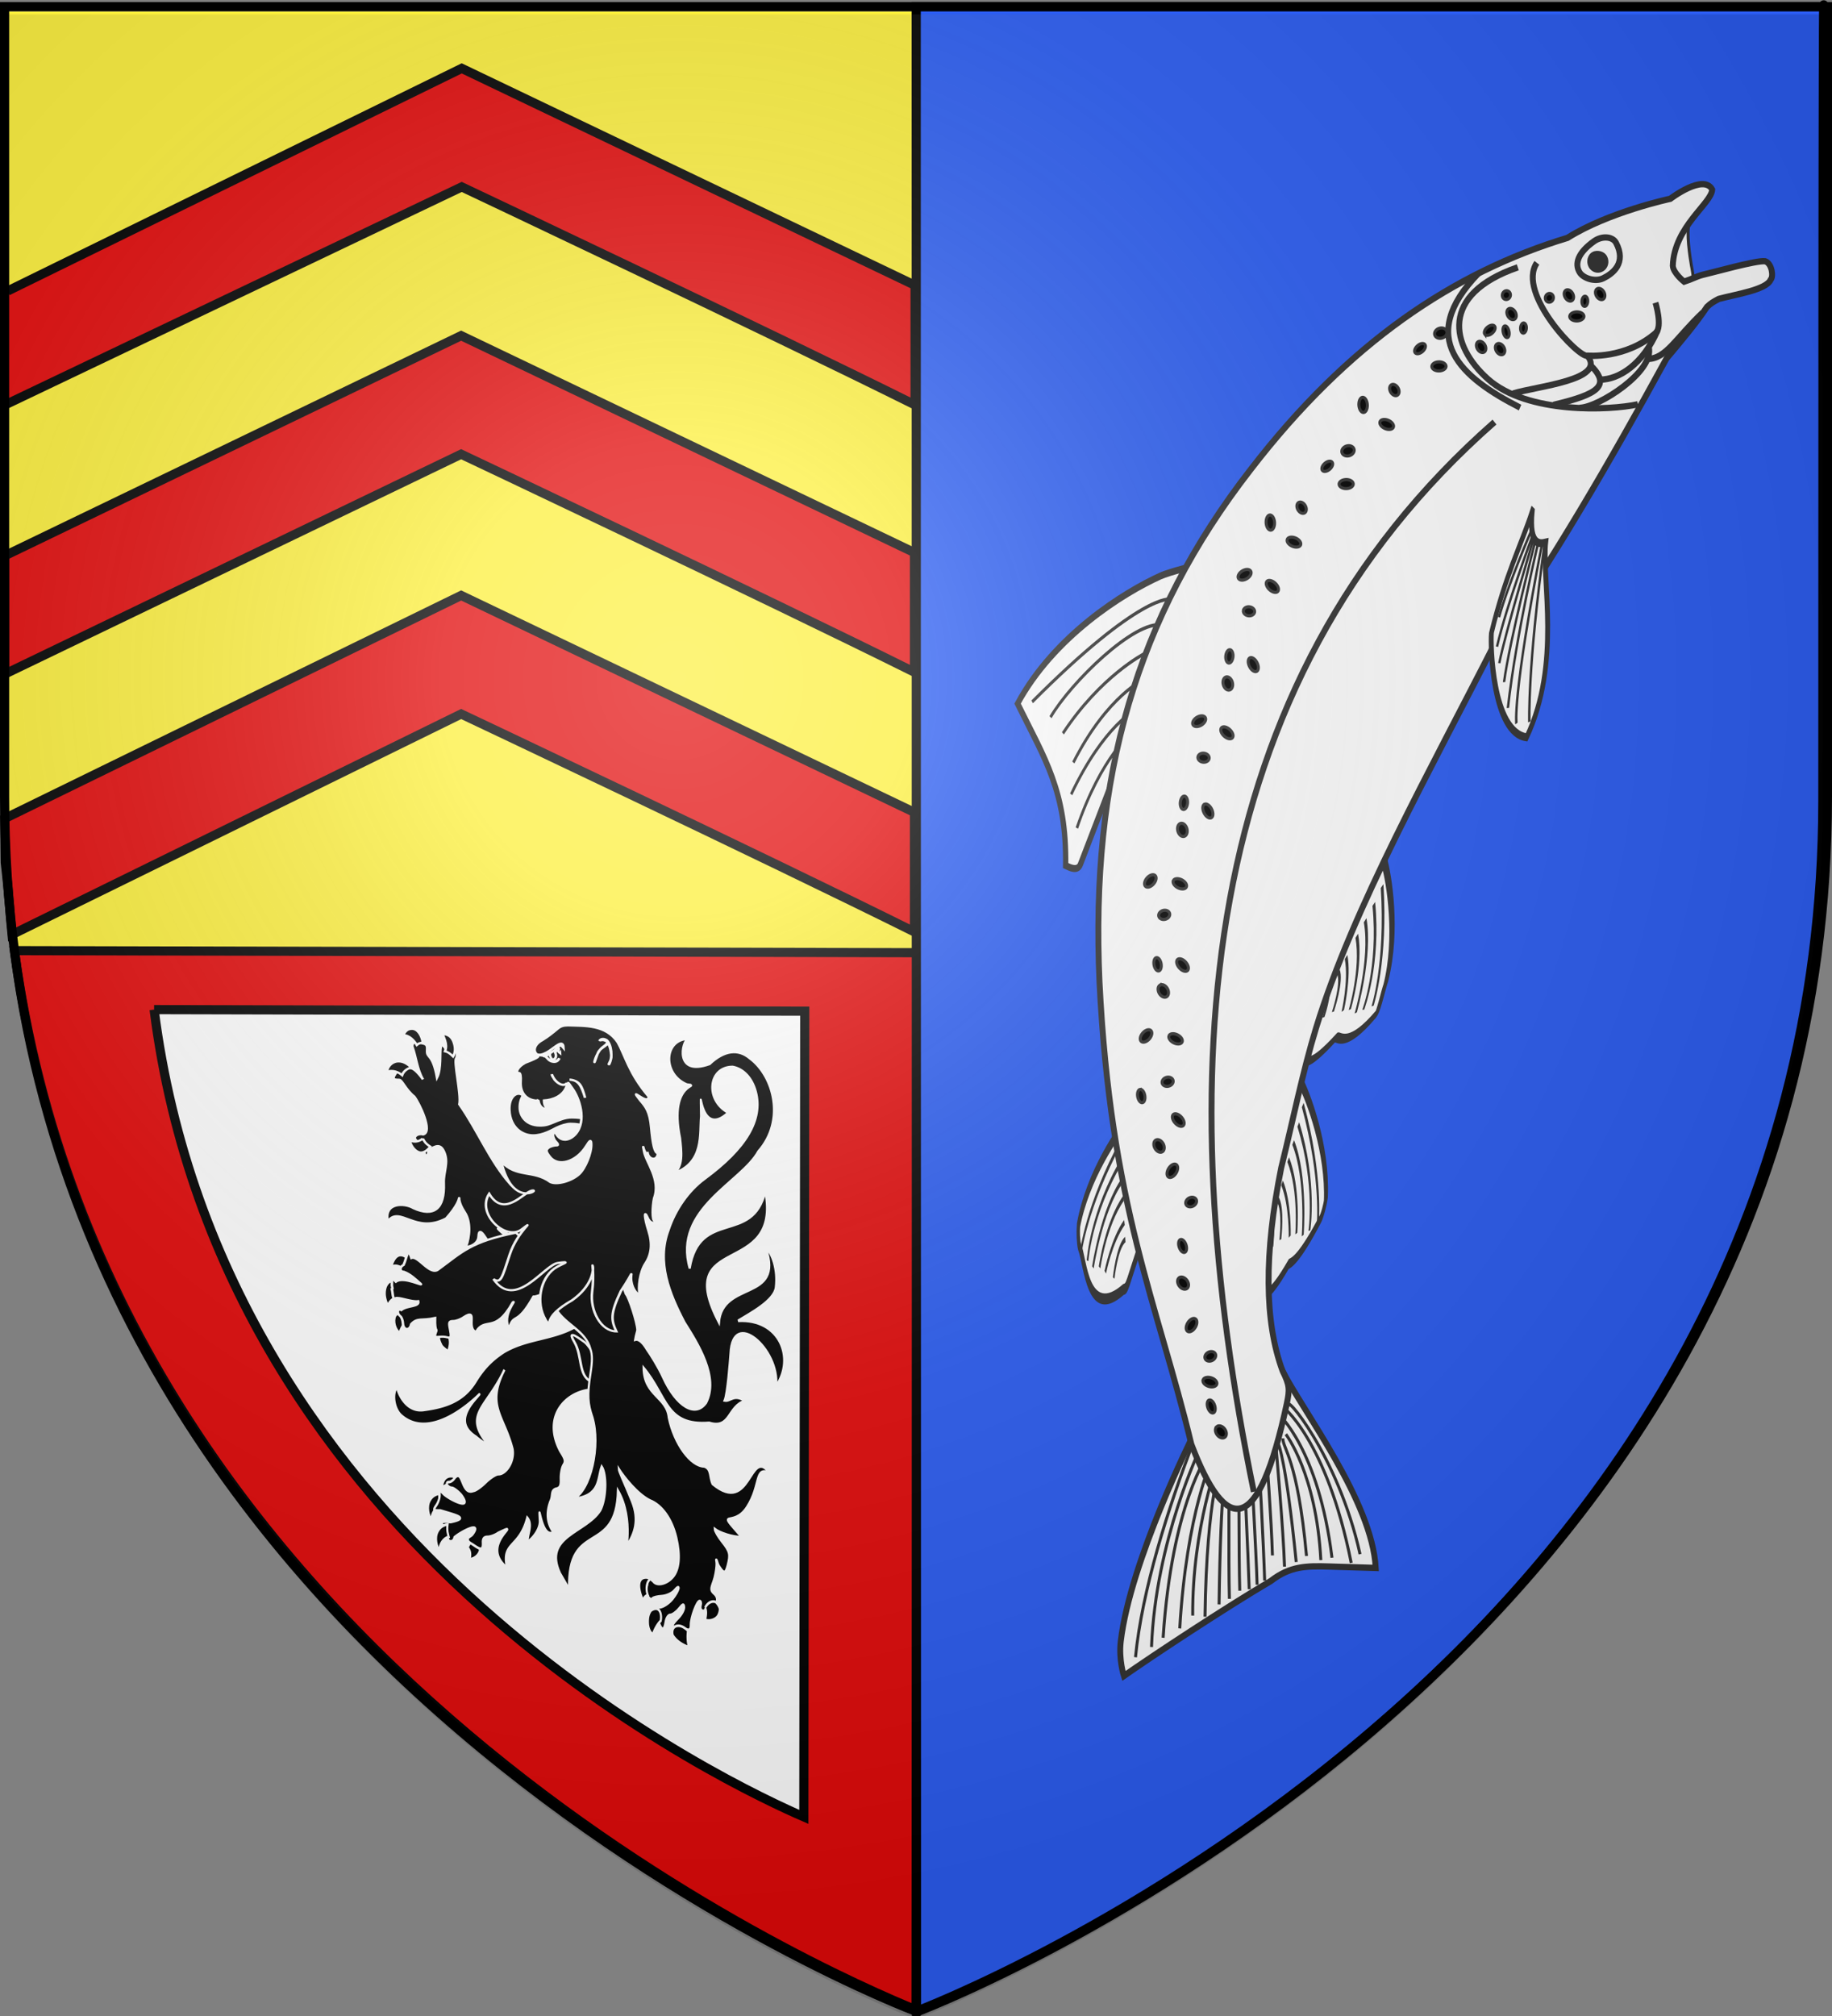
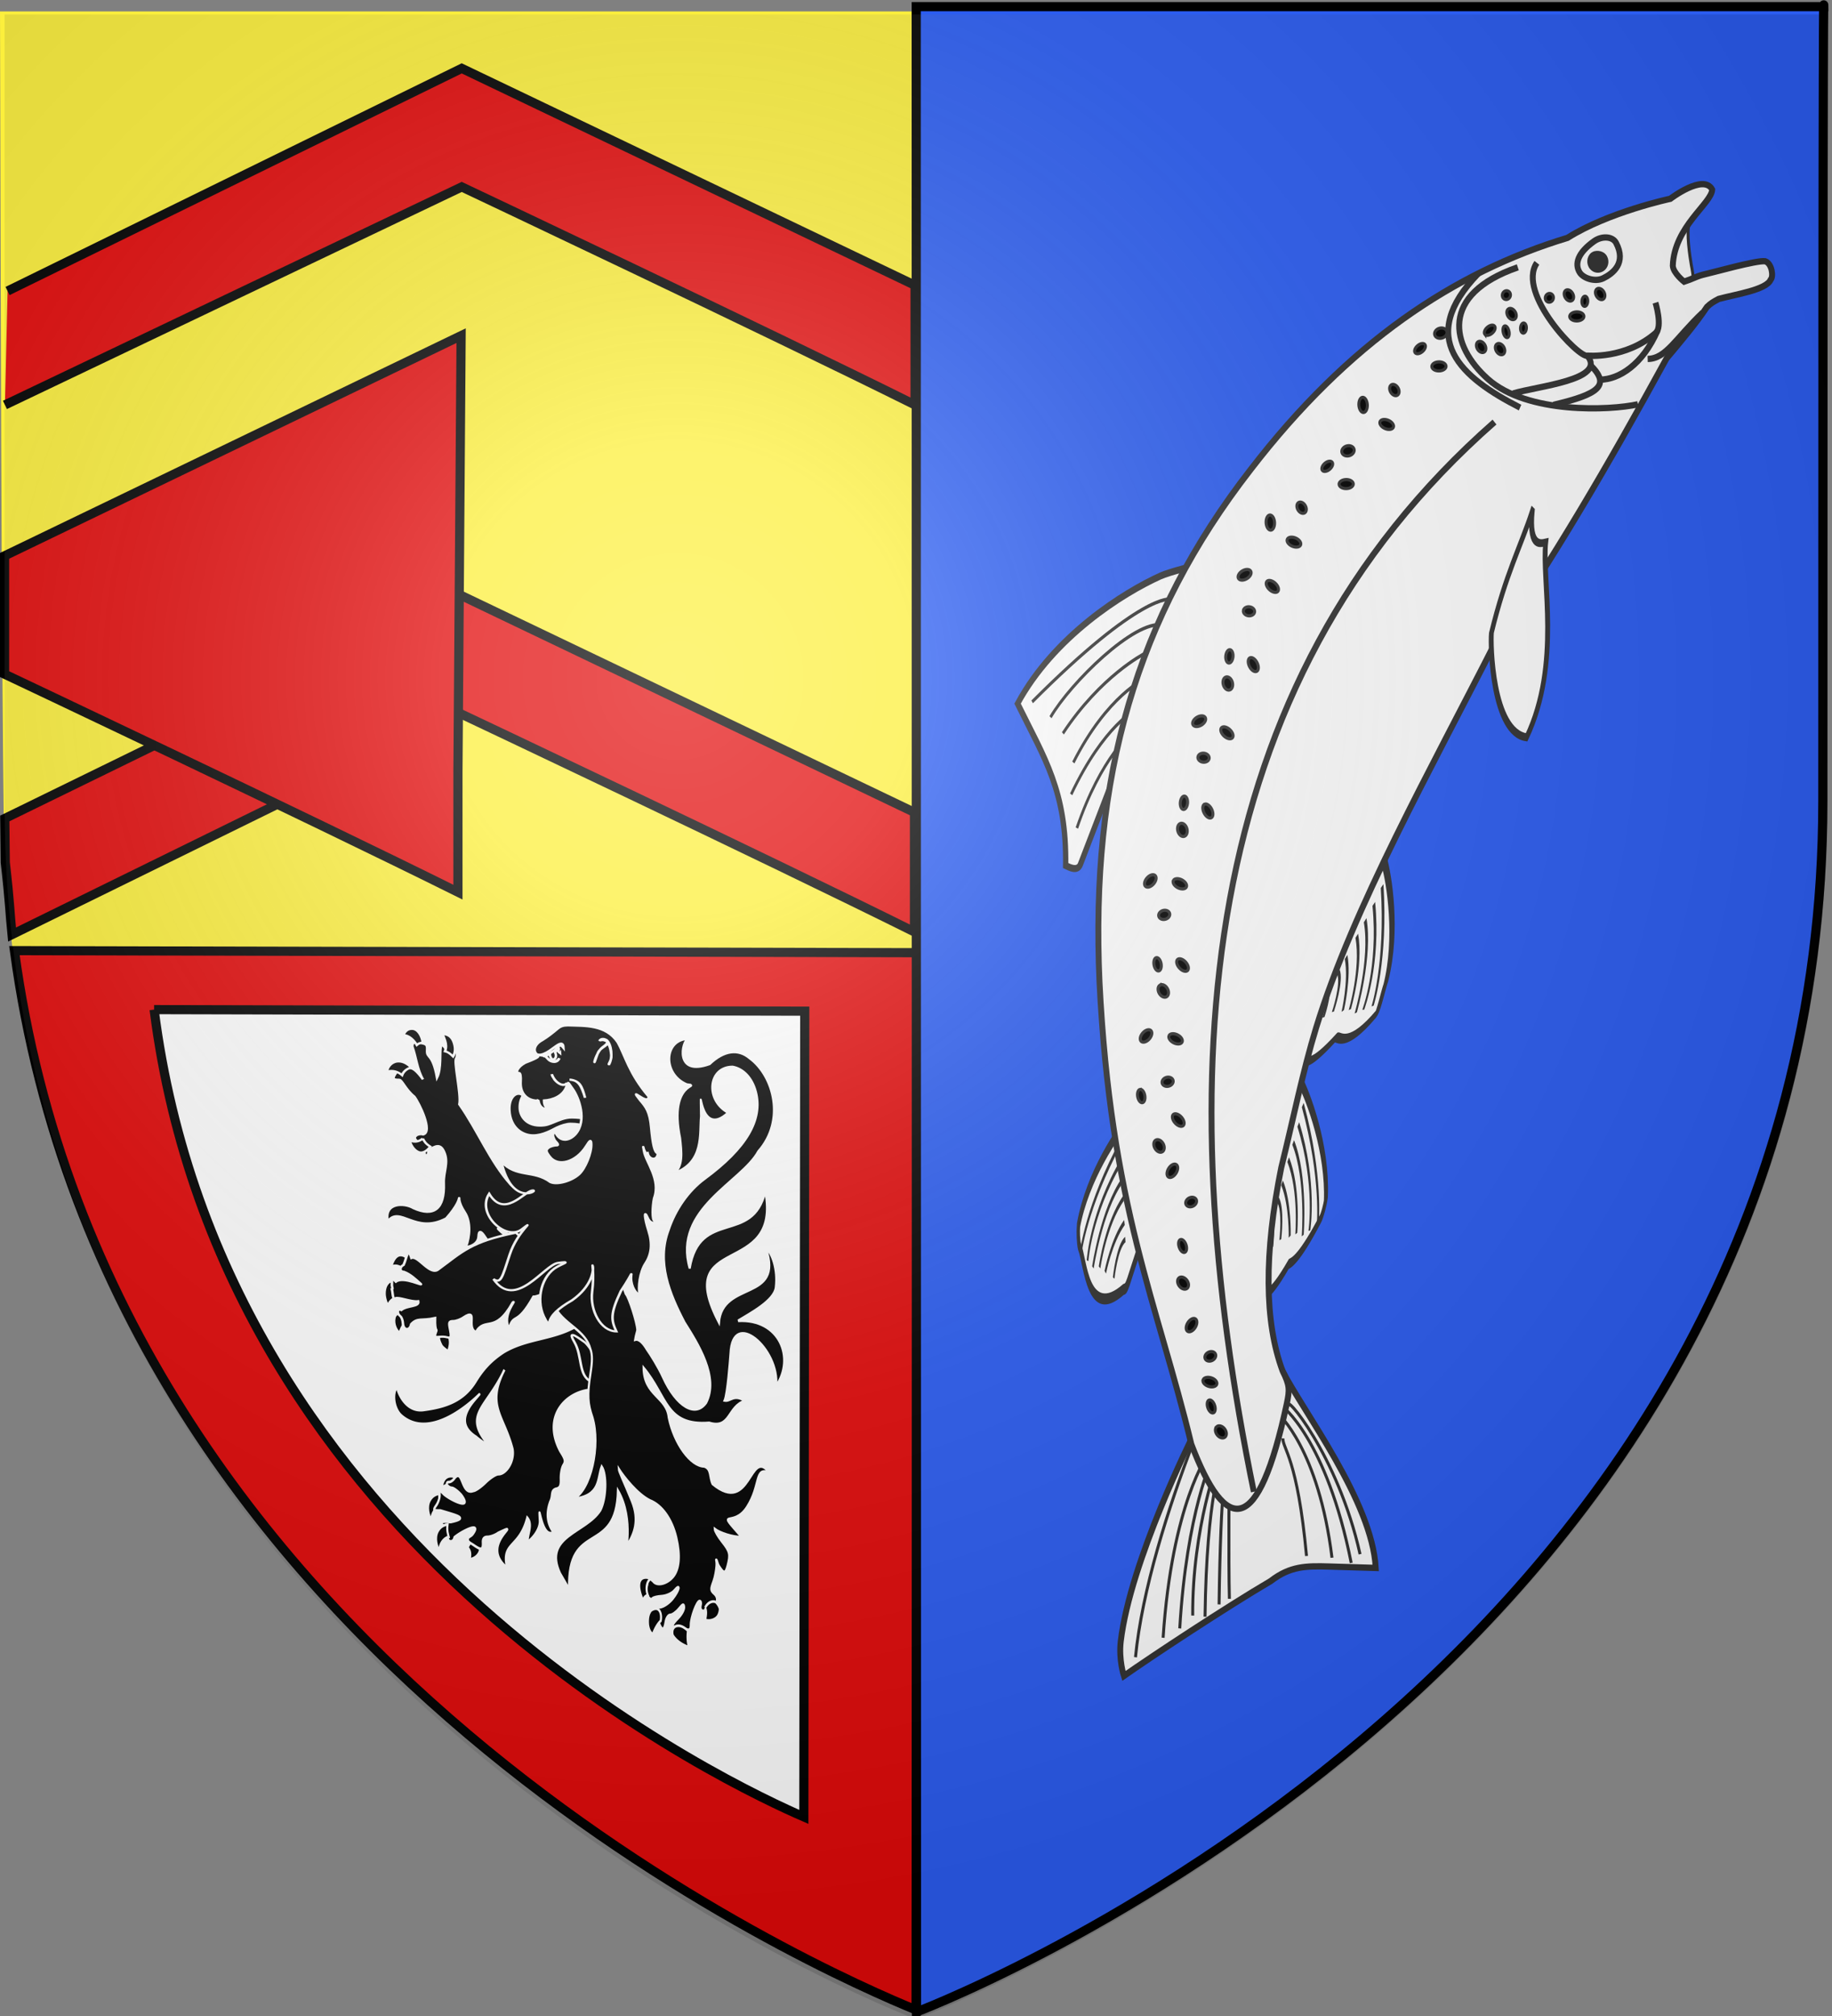
<svg xmlns="http://www.w3.org/2000/svg" xmlns:xlink="http://www.w3.org/1999/xlink" width="600" height="660" version="1.0">
  <rect width="100%" height="100%" fill="#808080" stroke="none" />
  <defs>
    <linearGradient id="b">
      <stop offset="0" style="stop-color:white;stop-opacity:.314" />
      <stop offset=".19" style="stop-color:white;stop-opacity:.251" />
      <stop offset=".6" style="stop-color:#6b6b6b;stop-opacity:.125" />
      <stop offset="1" style="stop-color:black;stop-opacity:.125" />
    </linearGradient>
    <linearGradient id="a">
      <stop offset="0" style="stop-color:#fd0000;stop-opacity:1" />
      <stop offset=".5" style="stop-color:#e77275;stop-opacity:.659" />
      <stop offset="1" style="stop-color:black;stop-opacity:.323" />
    </linearGradient>
    <radialGradient xlink:href="#b" id="c" cx="221.445" cy="226.331" r="300" fx="221.445" fy="226.331" gradientTransform="matrix(1.353 0 0 1.349 -77.63 -83.208)" gradientUnits="userSpaceOnUse" />
  </defs>
  <g style="display:inline">
    <path d="M0 3.742C.309 96.595.258 189.47 1.388 282.31c2.057 17.998 1.23 16.595 3.302 33.019l295.06-.148V3.742H0z" style="fill:#fcef3c;fill-opacity:1;fill-rule:evenodd;stroke:none;display:inline" />
    <path d="M151.031 194.938 1.564 267.954c.052 4.793.098 9.583.156 14.375 1.553 13.583 1.466 16.141 2.22 23.625L151.03 233.75s98.766 46.657 148.469 71.344v-39.125zM1.623 132.562l149.597-71.37s98.777 46.683 148.48 71.37V93.42L151.22 22.377 2.48 95.27" style="fill:#e20909;fill-opacity:1;fill-rule:evenodd;stroke:#000;stroke-width:3;stroke-miterlimit:4;stroke-dasharray:none;display:inline" />
-     <path d="M151.02 109.885 1.5 181.967v38.738L151.02 148.7s98.778 46.682 148.48 71.37v-39.142z" style="fill:#e20909;fill-opacity:1;fill-rule:evenodd;stroke:#000;stroke-width:3;stroke-miterlimit:4;stroke-dasharray:none;display:inline" />
+     <path d="M151.02 109.885 1.5 181.967v38.738s98.778 46.682 148.48 71.37v-39.142z" style="fill:#e20909;fill-opacity:1;fill-rule:evenodd;stroke:#000;stroke-width:3;stroke-miterlimit:4;stroke-dasharray:none;display:inline" />
    <path d="M4.72 311.224C36.267 544.82 270.79 646.06 300.01 658.014l.411-346.119z" style="fill:#e20909;fill-opacity:1;fill-rule:nonzero;stroke:#000;stroke-width:3;stroke-linecap:round;stroke-linejoin:miter;stroke-miterlimit:4;stroke-opacity:1;stroke-dasharray:none;display:inline" />
    <path d="m300.067 2.176.09 656.509C313.455 653.53 597 541.005 597 262.219c0-285.452.317-260.043.317-260.043z" style="fill:#2b5df2;fill-opacity:1;fill-rule:evenodd;stroke:#000;stroke-width:3;stroke-linecap:butt;stroke-linejoin:miter;stroke-miterlimit:4;stroke-opacity:1;stroke-dasharray:none;display:inline" />
    <path d="M50.474 330.527c22.645 178.026 191.819 255.18 212.794 264.29l.295-263.778-213.09-.512z" style="fill:#fff;fill-opacity:1;fill-rule:nonzero;stroke:#000;stroke-width:3;stroke-linecap:round;stroke-linejoin:miter;stroke-miterlimit:4;stroke-opacity:1;stroke-dasharray:none;display:inline" />
    <g style="display:inline">
      <g style="fill:#000;fill-opacity:1;stroke:#fff;stroke-width:.926;stroke-miterlimit:4;stroke-opacity:1;stroke-dasharray:none;display:inline">
        <path d="M248.016 281.579c-.062-.507-.018-1.292.676-2.324 1.519-2.259 4.486-2.025 6.672-.796-.576.585-1.435 1.807-1.578 2.72-1.914-1.305-3.906-.82-5.77.4M242.559 292.915c-1.076-1.353-2.022-4.533-.295-6.83 1.27-1.692 2.992-2.203 4.422-2.386-.48 1.956-.084 3.197.25 4.329-2.3.484-4.269 2.647-4.377 4.887M260.752 300.11c-1.684 0-2.763 2.246-2.767 2.228.914 1.01 1.343 1.93.629 4.1 2.405-.076 5.02-2.054 4.774-4.1 0 0-.937-2.229-2.636-2.229" style="fill:#000;fill-opacity:1;stroke:#fff;stroke-width:.926;stroke-miterlimit:4;stroke-opacity:1;stroke-dasharray:none" transform="matrix(.745 .011 .043 .938 -52.022 220.169)" />
        <path d="M314.477 222.976c-1.174.076-2.736.71-5.407 2.063-10.17 4.308-21.139 4.106-31.187 8.843-6.28 3.192-9.932 6.637-13.016 10.39-5.777 7.028-13.891 9.116-23.191 10.244-9.895 1.447-12.42-9.207-11.324-8.04-2.624 2.177-2.093 7.592.968 10 15.645 11.474 42.902-14.93 32.657-5.656-6.484 5.87-5.853 9.908 0 12.875 1.457 1.114 5.456 3.155 5.718 3.25-11.674-11.062-.89-12.938 8.032-26.844-8.806 12.732-1.123 15.87 2 27.594.72 4.345-3.424 8.906-6.782 8.906-1.027 0-3.652 1.334-5.812 2.969-2.16 1.635-4.676 2.985-5.594 3-5.408 1.73-4.047-7.813-7.844-4.469-.68.82-1.866 1.5-2.656 1.5s-1.152.45-.812 1c.34.55 1.235 1 2 1 .764 0 2.566 1.078 4 2.406 5.123 5.852-5.405 1.628-7.75-.187-1.585-1.383-1.75-1.373-1.75.281 0 1.005-.771 2.644-1.688 3.656-1.588 1.755-1.506 1.866 1.75 1.813 6.896 1.655 12.74 2.458 4.156 4-4.338-.285-4.642-.082-2.843 1.906.933 1.031 1.566 2.438 1.406 3.125-.486 2.082 2.3 2.358 2.844.281 3.09-2.058 12.726-6.024 8.093-1.218-.902.932-2.28.945-2.218 1.906.062.96 1.07 1.169 2.468 1.937 3.013 1.656 4.032 1.882 4.032-.968 0-1.336.701-1.976 2.25-2 1.237-.02 3.375-.652 4.75-1.438 12.41-4.724-9.055 3.86 3.125 12.094-2.037-9.058 5.803-6.66 9.937-17.594 2.445 2.409-.331 5.768-.312 8.5 2.251-1.251 5.599-4.283 5.75-7.25-.049-9.483.039 6.445 5.78 3.75-2.457-2.777-3.065-6.412-.75-10.781 1.362-2.045.242-3.667 2.688-4.406 1.793-.255 2.296-.99 2.344-3.5.034-1.744.666-3.89 1.406-4.782 1.152-1.387.996-2.098-1.062-4.843-7.454-12.045 3.627-20.938 15.125-21.688 5.026 0 5.208-.094 3.625-1.844-2.06-2.276-2.125-4.011-.156-6.187 1.824-2.016.252-5.248-3.125-10.719-1.961-3.176-2.453-2.43-2.5-3.25-.047-.82 1.586.052 2.312-.031 2.115-.242 2.19-.12.406-1.156a3.091 3.091 0 0 0-1.843-.438z" style="fill:#000;fill-opacity:1;stroke:#fff;stroke-width:.926;stroke-miterlimit:4;stroke-opacity:1;stroke-dasharray:none" transform="matrix(.745 .011 .043 .938 -52.022 220.169)" />
        <path d="M245.464 303.624c-1.076-1.353-2.022-4.533-.296-6.83 1.272-1.692 2.993-2.203 4.423-2.386-.48 1.956-.085 3.196.25 4.328-2.3.484-4.269 2.648-4.377 4.888" style="fill:#000;fill-opacity:1;stroke:#fff;stroke-width:.926;stroke-miterlimit:4;stroke-opacity:1;stroke-dasharray:none" transform="matrix(.745 .011 .043 .938 -52.022 220.169)" />
      </g>
      <path d="M-248.435 331.912c-1.86.017-2.384.862-2.384 2.886 1.97 7.065 2.141 15.689 5.45 22.831-6.975-11.944-7.82-5.089-8.686-9.785-.638-3.464-1.09-3.284-4.896 2.007-5.095 7.085-5.335 8.432-.596 8.28 1.549-.05 3.47 6.788 8.486 11.588 2.728 4.337 10.389 24.476 4.202 26.485-1.278-.492-3.153-.122-4.173.816-1.462 1.344-1.182 2.384 1.235 4.892 1.686 1.75 3.066 4.429 3.066 6.022s.613 2.948 1.362 2.948c.75 0 1.362-1.778 1.362-3.952 4.102-2.529 7.192-5.23 9.325 1.38 2.445 7.581-1.098 13.606-1.15 21.765-.113 17.734-6.833 24.186-18.861 17.814-5.318-3.775-17.813-3.688-15.754 9.534 7.65-11.735 15.995 9.065 35.125-2.753 14.559-18.35 3.885-18.386 11.178-4.624 3.67 6.929 2.221 17.566-.051 23.822-2.483 1.382 7.178.464 7.735-6.848.357-4.678 1.723-3.93 3.96.439 2.11 4.12 2.521 3.424 8.047 1.819 3.38-.982 5.705-.831 5.833-2.572.128-1.74-.704 1.247-5.322-4.39-5.975-7.295 28.679 26.239 32.268-2.114 2.166-17.224-4.494-23.245-20.091-26.802-.17-1.427.262 1.542-4.002-3.011-11.616-15.7-18.193-37.505-28.484-55.636 1.547-7.291-2.563-31.175-.383-32.491 1.77-7.624-1.937-1.816-4.258-3.826-2.32-2.011-3.982-7.373-4.896-3.827-.914 3.547-.174 15.272-3.108 21.578-1.933-16.943-5.647-13.107-5.195-18.63.331-4.034.15-4.68-4.002-5.394-.945-.162-1.721-.256-2.342-.25zM-162.087 539.813c4.693 10.043 1.229 23.59 9.062 27.713 3.312 1.743 3.578-6.985 2.752-17.792-1.07-3.296-4.248-8.891-5.95-10.07-1.702-1.178-10.558-9.894-5.864.149zM-151.024 383.296c-1.255-.295-2.731-.534-6.144-.534-4.224 0-8.079 2.175-11.013 3.553-2.941 1.38-4.586 2.444-8.722 2.444-8.1 0-11.26-6.5-11.26-11.738 0-3.443.742-6.208 2.165-9.054-.668-.889-1.59-1.252-2.473-1.252-2.786 0-5.99 3.85-5.99 11.587 0 11.872 6.745 17.367 13.387 17.367 6.085 0 11.888-4.158 14.473-5.655 2.592-1.483 6.216-2.845 8.478-2.845 4.055 0 5.53.488 7.33 1.178.034-.311.075-.902.075-1.41 0-1.59-.136-2.649-.306-3.641" style="fill:#000;fill-opacity:1;stroke:#fff;stroke-width:1.531;stroke-miterlimit:4;stroke-opacity:1;stroke-dasharray:none;display:inline" transform="matrix(.547 .008 .022 .468 264.876 187.968)" />
      <path d="M-231.037 330.281c-.46-1.91-.874-3.345-1.514-4.578 3.305-.04 5.699 1.602 6.76 6.003 1.031 4.274.353 7.383-.918 9.56-1.784-2.147-3.015-3.126-4.654-3.531.934-2.519.858-5.249.326-7.454M-255.904 326.942c1.233-3.27 3.059-4.596 5.413-4.596 3.53 0 5.71 4.843 6.062 9.56-1.64.126-2.655.672-3.682 1.69-1.332-2.91-4.283-6.995-7.793-6.654M-266.788 352.591c.63-3.95 3.611-7.417 7.585-7.332 3.189.069 5.675 2.434 7.166 4.166-3.056.904-4.955 3.271-5.73 5.443-2.09-2.154-5.282-3.691-9.021-2.277M-247.127 399.057c.929 2.11 1.413 3.42 4.253 5.55-.982 1.665-3.98 5.151-6.919 4.038-2.244-.85-4.429-3.703-5.314-8.044 3.903 1.55 6.148.014 7.98-1.544M-269.543 499.178c-2.23.19-3.832 2.603-4.494 5.545-.895 3.984-.223 7.824 1.192 11.742 1.62-3.967 3.547-5.083 4.655-5.503 1.335-2.735 1.532-9.547-1.353-11.784M-269.819 489.114c.308-1.045.828-2.693 1.618-4.288 2.771-5.596 6.338-4.368 9.382-1.06-1.587 2.884-2.427 5.585-2.822 8.325-1.447-2.804-4.724-5.23-8.178-2.977M-264.758 522.079c-1.918-1.453-3.468.699-4.012 1.406-1.617 3.657-.484 9.832 2.41 11.759.705-2.517 1.911-4.933 2.982-6.418.378-3.104 0-5.702-1.38-6.747M-241.767 535.206c-2.643 1.973-.961 6.147-.017 8.581.862 1.315 2.596 2.938 4.005 3.87 1.64-5.073 1.447-7.171.9-10.151-1.67-2.67-3.338-3.457-4.888-2.3" style="fill:#000;fill-opacity:1;stroke:#fff;stroke-width:1.531;stroke-miterlimit:4;stroke-opacity:1;stroke-dasharray:none;display:inline" transform="matrix(.547 .008 .022 .468 264.876 187.968)" />
      <g style="fill:#000;fill-opacity:1;stroke:#fff;stroke-width:.926;stroke-miterlimit:4;stroke-opacity:1;stroke-dasharray:none;display:inline">
        <path d="M482.313 61.563c-10.59.332-12.069 12.507-1.459 16.041 6.922.65-8.097-1.48-4.063 18.74.357 4.669.99 10-3.697 12.437 13.927-3.82 12.248-14.247 13.344-20.125.779-16.62-2.18 8.977 12.057-1.459-10.158-4.271-7.943-15.874 2.88-15.978 4.77.64 8.38 3.824 9.688 8.562 2.657 9.624-5.292 19.636-24.25 30.563-7.329 4.224-13.532 10.879-16.938 18.156-5.897 11.219-.892 22.19 5.125 32.156 5.514 7.415 14.227 19.015 7.906 27.938-5.03 5.354-13.186 1.559-18.469-8.625-1.836-3.54-4.958-7.776-6.593-9.719-1.321-1.923-3.142-3.704-4.906-3.281.39-1.554 1.156-3.01 1.156-3.406 0-2.688-3.065-11.476-4.375-12.563-5.05-12.264-1.618-10.872-14.085-14.823-1.853.447-8.818 8.342-12.821 10.199-2.305 1.07-2.397 9.435-3.938 10.405 3.631 5.332 12.55 7.338 14.219 13.688.754 1.983.622 4.245-.5 8.625-1.916 7.476-1.755 10.565 0 15.187 3.106 9.792-2.146 25.545-10 28.594 12.197-1.1 10.81-7.213 13.094-11.469 2.195 2.837 1.378 11.282-1.47 15.281-6.831 8.054-25.765 9.267-19.043 22.216l3.7 5.472c.488-24.31 21.473-11.454 23.469-34.656 6.88 10.138 1.263 23.714 2.781 19.187 3.604-4.005 6.133-8.872 3.097-15.545-3.035-6.674-5.119-10.24-5.097-11.205 2.195 2.926 7.726 8.739 13.063 10.875 5.243 1.571 9.345 6.408 10.875 12.781 1.505 6.276.716 11.084-2.25 13.782-2.849 2.59-7.368 3.435-8.844 1.656-3.616-2.742-1.968.14-2.98 2.09-1.147 1.381 1.093 5.203 2.386 3.91.347-.347 2.211-.726 4.156-.844 1.945-.118 4.463-1.005 5.563-2 3.13-2.833 2.326-.223-.875 2.844-1.573 1.507-4.16 2.893-5.75 3.063-1.59.169-2.706.698-2.469 1.187.237.489.898 2.144 1.469 3.656 1.29 3.418 2.37 3.503 3.187.25.345-1.375 1.352-2.5 2.219-2.5.867 0 2.633-.991 3.906-2.187 1.885-1.77 2.313-1.867 2.313-.563 0 .881-1.238 2.56-2.75 3.75-3.394 2.67-3.436 3.273-.25 3.5 1.375.098 3.175.338 4 .563.958.261 1.522-.286 1.562-1.563.08-2.54 3.161-8.5 4.406-8.5.52 0 .702.606.407 1.375-.78 2.03 1.173 2.843 2.625 1.094.68-.819 1.837-1.469 2.562-1.469 2.211 0 2.83-2.225 1-3.562-1.59-1.163-1.605-1.511-.156-4.313.864-1.67 1.473-4.097 1.656-5.344.284-1.924-.226-2.273.063-2.28.289-.009.338 1.268 1.094 2.25 1.882 2.445 2.58 2.847 3.78-.313 1.476-3.881 1.26-4.871-2-8.281-1.65-1.727-2.997-3.714-2.968-4.407 2.228 1.42 7.937 2.806 11.7 2.729-11.1-10.588-3.712-2.71 2.95-10.501 6.662-7.79 3.957-14.11 10.455-12.208-8.101-9.049-8.722 15.231-25.136 4.293-1.32-2.33-.143-5.253-3.313-6.094-6.026-.01-12.749-7.716-14.625-16.813-.428-7.373-10.563-7.569-10.062-17.343 10.077 10.045 8.474 20.332 27.776 18.92 9.36 2.2 8.222-5.803 16.208-7.858-4.923-2.521-6.366.296-8.984-.031 1.4-2.516 3.037-13.267 3.521-16.404 1.79-16.017 21.88-1.848 19.425 11.06 8.894-9.762 2.949-23.578-15.432-22.549 5.655-2.732 16.282-7.19 17.256-11.782 1.386-6.529-1.087-12.264-3.532-13.783 6.91 18.761-19.85 11.29-22.175 26.286-19.063-31.426 28.568-15.398 23.03-46.078-6.643 18.845-29.198 6.17-34.812 27.281-6.346-20.65 24.52-30.2 32.55-41.16 12.62-10.956 8.262-26.487-1.925-32.558-4.933-3.424-11.154-2.632-17.719 2.187-15.934 4.664-11.797-7.756-8.969-8.688z" style="fill:#000;fill-opacity:1;stroke:#fff;stroke-width:.926;stroke-miterlimit:4;stroke-opacity:1;stroke-dasharray:none" transform="matrix(.745 .011 .043 .938 -136.608 276.985)" />
        <path d="M454.927 250.409c-.437-.244-1.265-.426-2.005-.426-3.598 0-4.058 3.469-1.769 8.06.512-1.23 1.32-1.665 2.219-1.924-.947-2.165-.185-4.845 1.555-5.71M456.118 260.859a5.437 5.437 0 0 0-1.726.659c-.854.905-1.526 2.073-1.526 4.43 0 1.86.91 3.44 1.963 3.77 1.41-2.686 2.912-4.093 3.675-4.671.722-2.325-.153-4.584-2.386-4.188M465.635 266.71c1.55-.23 3.042.406 4.672 1.633-.404 2.036-.458 3.995.136 5.76-3.317-.894-5.698-2.401-6.921-4.121-.354-1.333.067-2.969 2.113-3.272M478.34 260.193c.374.856.524 1.833-.233 4.188 1.15.634 4.376.261 5.75-1.423.287-.354.86-1.327.916-2.336-.155-.856-.876-1.784-1.474-2.272-.771-.628-3.296-.527-4.96 1.843" style="fill:#000;fill-opacity:1;stroke:#fff;stroke-width:.926;stroke-miterlimit:4;stroke-opacity:1;stroke-dasharray:none" transform="matrix(.745 .011 .043 .938 -136.608 276.985)" />
      </g>
      <path d="M-194.014 463.97c-27.276 6.8-32.614 13.88-47.592 26.558-5.087 4.726-11.55-9.696-15.719-7.77-1.952-8.24-2.73.039-4.888 4.948-2.644 1.495-2.644 4.767 0 4.767 3.679 1.507 6.779 5.068 9.538 8.028 2.676 2.872-9.636-5.146-14.647-.978-2.164-2.851-2.384-1.405-2.384 1.48-.354 2.073.674 3.623-.213 3.826.595 2.769-.025 7.463 1.916 6.273 1.941-1.19 9.153 2.516 13.552 1.838.642 4.184-6.707 2.966-10.444 6.378-2.32-1.31-2.92 2.265-.724 4.266.75.682 1.363 2.938 1.363 5.08 0 4.88 4.084 5.254 4.939.44 4.035-4.942 6.272-2.33 14.452-4.588-.69 10.877 1.29 6.706.024 10.107-1.676 4.5.764 2.865 4.257 2.885 3.493.02 5.5 3.056 4.47-4.767-.731-5.391-.48-6.21 2.172-6.272 1.667-.04 4.598-1.308 6.472-2.885 8.958-6.787.574 7.615 6.799 10.29 6.085-11.222 11.298 1.572 22.834-21.016 3.016-2.955-7.363 9.235-2.923 18.254 3.55-11.792 4.475-1.115 15.526-22.582 3.011 0 15.24-6.102 16.53-14.965l10.524-23.733c-1.63-19.143-22.93 9.956-35.834-5.861z" style="fill:#000;fill-opacity:1;stroke:#fff;stroke-width:1.531;stroke-miterlimit:4;stroke-opacity:1;stroke-dasharray:none;display:inline" transform="matrix(.547 .008 .022 .468 264.876 187.968)" />
      <path d="M-157.058 318.327c-2.932.074-4.563.831-6.301 2.51-3.138 3.033-6.165 5.748-9.538 8.153-5.001 3.08-6.33 8.365-2.597 10.475-.502 1.092 1.32 1.164-8.217 5.52-4.341 2.672-6.702 7.213-3.747 7.213.62 0 .873 2.568.554 5.77-.814 8.166 3.078 13.397 9.75 13.361.04 0 .206.022.34.063-.002-.02.002-.042 0-.063.51.248.271.146 0 .063.39 3.343 1.8 5.732 5.067 5.833-1.216-1.973-1.78-3.47-1.66-6.084 5.101-.46 12.004-3.24 14.135-10.914 1.167-2.155.146-3.04 3.406 2.572 3.336 5.742 7.887 21.872.34 31.613-3.29 4.158-9.182 6.927-12.134-1.318-2.468 1.29-.988 4.33-.51 5.708.562 1.06 2.625 2.962 1.404 3.575-1.873.034-4.313.863-5.407 1.882-1.702 1.587-1.621 2.481.554 6.022 4.633 7.542 15.7 3.744 22.182-7.59 2.577-4.506 3.06-4.757 3.066-1.63.01 6.179-4.191 17.19-8.133 21.325-4.748 4.982-13.584 7.944-17.456 5.834-9.791-8.553-20.157-2.407-28.782-13.8 5.316 32.966 22.932 18.594 17.627 19.884-5.304 1.29-17.507 19.84-25.801 2.697-8.433 14.293 8.68 33.048 18.435 24.65 9.622-8.282-2.487.963-7.834 17.689-5.346 16.726-6.129 20.602-10.43 17.374 12.336 21.947 30.78-10.49 39.042-11.98 8.26-1.49 3.598.07-.596 2.76-9.335 5.987-13.787 22.604-9.325 34.812 1.518 4.152 2.763 5.836 3.108 4.202 1.04-4.913 5.632-10.012 14.306-15.806 12.316-10.066 13.826-21.275 13.327-24.023-.51-2.804.794 5.115-1.107 17.876-1.91 12.813 3.915 27.503 13.38 27.503-2.762-7.85-3.31-12.055 3.82-28.193 9.675-15.955 6.01-13.623 6.541-7.269.531 6.355 3.532 9.37 4.73 9.977-.997-5.392.659-16.372 4.355-22.529 3.696-6.156 4.832-13.544 2.682-22.643-2.15-9.1-2.208-15.443-.213-9.346 1.996 6.097 6.208 2.555 4.132 2.27-1.582-.216-.896-10.343.339-15.819 4.752-13.287-3.971-25.157-4.726-32.93-.755-7.772-.324 2.417 2.086 1.318.77 5.054 5.957 5.353 6.125.009-2.003-.094-2.816-6.734-3.243-17.877-.427-11.142-2.487-14.195-5.862-19.014-7.117-11.048 4.571 4.285 5.274-2.541-11.226-16.182-12.863-28.367-17.068-37.79-6.697-12.391-19.381-11.101-29.42-11.354z" style="fill:#000;fill-opacity:1;stroke:#fff;stroke-width:1.531;stroke-miterlimit:4;stroke-opacity:1;stroke-dasharray:none;display:inline" transform="matrix(.547 .008 .022 .468 264.876 187.968)" />
      <path d="M-163.959 333.29c-6.812 7.437-8.23 3.018-8.47 6.69.053.38.465.34 1.019.1.204.727.888 1.03 1.487 2.077 1.557 2.243 5.463 3.082 6.853-.785-1.523 3.075-5.859 2.893-8.106-1.393 1.583-.773 3.324-2.293 2.78-1.866-.708.554.25 5.259 2.232 3.956 1.333-.877 1.37-3.101.754-4.546 1.51-3.314 1.253-1.025 2.891.329 0 0-.05-2.184-.033-2.178-.592-.095-.86-2.382-1.407-2.383zM-134.225 328.182c2.781 2.888 3.378 11.978.767 17.02-.801.164 1.7-2.683 1.614-6.15-.165-6.634-1.636-8.81-2.114-8.121-1.419 2.042-4.68 3.344-5.804 6.259-1.125 2.914-2.55 7.577-2.345 6.436.528-2.95 3.144-8.475 4.99-10.099 2.79-2.455 4.864-4.027 1.328-5.128-1.839-.572-3.32.856-2.249-.227 1.019-1.03 2.5-.88 3.813.01zM-148.756 368.85c-1.627-8.726-2.772-11.911-8.798-12.577 5.387.26 6.96 4.26 8.798 12.577z" style="fill:#000;fill-opacity:1;stroke:#fff;stroke-width:1.531;stroke-miterlimit:4;stroke-opacity:1;stroke-dasharray:none;display:inline" transform="matrix(.547 .008 .022 .468 264.876 187.968)" />
      <path d="M-169.559 338.348c7.212-3.176 6.23-8.592 9.28-4.174.016-9.108-8.534 5.535-15.079 4.98.792.872 4.449.797 5.799-.806zM-166.596 356.395c1.629 2.58 5.355 5.504 7.392 2.268-2.274 3.292-7.265-.176-8.823-5.985.12 1.765.815 2.048 1.431 3.717z" style="fill:#000;fill-opacity:1;stroke:#fff;stroke-width:1.531;stroke-miterlimit:4;stroke-opacity:1;stroke-dasharray:none;display:inline" transform="matrix(.547 .008 .022 .468 264.876 187.968)" />
    </g>
    <g style="fill:none;stroke:#313131;stroke-width:1.352;stroke-miterlimit:4;stroke-dasharray:none">
      <path d="M1292.388 486.118c9.806 2.25 35.702 5.554 47.708-1.144 1.228-1.2 6.98-3.997 6.778-5.227-2.386-14.618-11.344-18.437-12.542-19.778-3.498-14.988-8.208-15.325-8.208-15.325-2.63-1.43-3.38 7.816-18.706 11.131" style="fill:#fff;fill-opacity:1;fill-rule:evenodd;stroke:#313131;stroke-width:2.703;stroke-linecap:butt;stroke-linejoin:miter;stroke-miterlimit:4;stroke-opacity:1;stroke-dasharray:none" transform="matrix(.028 .813 .643 -.905 104.531 -328.913)" />
      <path d="M1303.342 480.416c26.991 1.912 34.93-6.883 34.93-6.883M1300.978 484.752c31.722 1.051 40.91-6.636 40.91-6.636M1304.937 475.943c17.969 2.552 30.507-6.121 30.507-6.121M1306.382 471.627c15.051 2.15 24.564-4.626 24.564-4.626M1308.722 466.067c10.752 1.623 18.94-2.522 18.94-2.522M1310.173 462.056c6.472 2.015 12.492-3.312 12.492-3.312M1311.444 456.67c4.005 1.146 8.218-2.614 8.218-2.614" style="fill:none;stroke:#313131;stroke-width:1.352;stroke-linecap:butt;stroke-linejoin:miter;stroke-miterlimit:4;stroke-opacity:1;stroke-dasharray:none" transform="matrix(.028 .813 .643 -.905 104.531 -328.913)" />
    </g>
    <g style="fill:none;stroke:#313131;stroke-width:1.352;stroke-miterlimit:4;stroke-dasharray:none">
      <path d="M1292.388 486.118c9.806 2.25 35.702 5.554 47.708-1.144 1.228-1.2 2.131-3.624 1.93-4.854-2.386-14.618-6.496-18.81-7.694-20.151-3.498-14.988-8.208-15.325-8.208-15.325-2.63-1.43-3.38 7.816-18.706 11.131" style="fill:#fff;fill-opacity:1;fill-rule:evenodd;stroke:#313131;stroke-width:2.703;stroke-linecap:butt;stroke-linejoin:miter;stroke-miterlimit:4;stroke-opacity:1;stroke-dasharray:none" transform="matrix(.191 .791 .442 -1.035 -36.078 -165.58)" />
      <path d="M1303.342 480.416c26.991 1.912 34.93-6.883 34.93-6.883M1300.978 484.752c31.722 1.051 40.91-6.636 40.91-6.636M1304.937 475.943c17.969 2.552 30.507-6.121 30.507-6.121M1306.382 471.627c15.051 2.15 24.564-4.626 24.564-4.626M1308.722 466.067c10.752 1.623 18.94-2.522 18.94-2.522M1310.173 462.056c6.472 2.015 12.492-3.312 12.492-3.312M1311.444 456.67c4.005 1.146 8.218-2.614 8.218-2.614" style="fill:none;stroke:#313131;stroke-width:1.352;stroke-linecap:butt;stroke-linejoin:miter;stroke-miterlimit:4;stroke-opacity:1;stroke-dasharray:none" transform="matrix(.191 .791 .442 -1.035 -36.078 -165.58)" />
    </g>
    <g style="fill:none;stroke:#313131;stroke-width:1.352;stroke-miterlimit:4;stroke-dasharray:none">
      <path d="M1292.388 486.118c9.806 2.25 35.702 5.554 47.708-1.144 1.228-1.2 2.131-3.624 1.93-4.854-2.29-6.224 3.784-19.554-24.65-28-2.629-1.43-2.747-.63-18.073 2.686" style="fill:#fff;fill-opacity:1;fill-rule:evenodd;stroke:#313131;stroke-width:2.703;stroke-linecap:butt;stroke-linejoin:miter;stroke-miterlimit:4;stroke-opacity:1;stroke-dasharray:none" transform="matrix(-.358 .709 -.201 -1.131 930.466 -.54)" />
      <path d="M1303.342 480.416c26.991 1.912 34.93-6.883 34.93-6.883M1300.978 484.752c31.722 1.051 40.91-6.636 40.91-6.636M1304.937 475.943c17.969 2.552 30.507-6.121 30.507-6.121M1306.382 471.627c15.051 2.15 24.564-4.626 24.564-4.626M1308.722 466.067c10.752 1.623 18.94-2.522 18.94-2.522M1310.173 462.056c6.472 2.015 12.492-3.312 12.492-3.312" style="fill:none;stroke:#313131;stroke-width:1.352;stroke-linecap:butt;stroke-linejoin:miter;stroke-miterlimit:4;stroke-opacity:1;stroke-dasharray:none" transform="matrix(-.358 .709 -.201 -1.131 930.466 -.54)" />
    </g>
    <g style="fill:none;stroke:#313131;stroke-width:.776;stroke-miterlimit:4;stroke-dasharray:none">
      <path d="M1174.897 511.353c-.597-1.116-4.159-8.384-5.009-11.032-3.477-10.832-7.743-32.576-1.887-49.602 14.945-.586 24.543.458 37.828-9.117.769.527 3.276 1.902 2.373 3.608l-15.64 29.553" style="fill:#fff;fill-opacity:1;fill-rule:evenodd;stroke:#313131;stroke-width:1.553;stroke-linecap:butt;stroke-linejoin:miter;stroke-miterlimit:4;stroke-opacity:1;stroke-dasharray:none" transform="matrix(.638 1.187 .92 -.888 -826.58 -755.824)" />
      <path d="M1175.8 499.619s-6.294-6.047-5.56-45.263M1179.078 494.48c-5.745-5.732-5.579-28.71-2.835-37.753M1181.151 486.66s-3.595-12.958.199-29.06M1185.84 483.826s-3.644-10.974 2.633-27.451M1189.836 477.763s-2.784-9.53 4.036-25.91M1193.316 473.864s-1.05-10.167 7.68-24.918" style="fill:none;stroke:#313131;stroke-width:.776;stroke-linecap:butt;stroke-linejoin:miter;stroke-miterlimit:4;stroke-opacity:1;stroke-dasharray:none" transform="matrix(.638 1.187 .92 -.888 -826.58 -755.824)" />
    </g>
    <path d="M-134.504-228.495c1.748 2.84 2.023 11.233 2.063 13.981.02 1.374-.157 3.926.727 6.311.885 2.385 11.928.524 7.153-21.032" style="fill:#fff;fill-opacity:1;fill-rule:evenodd;stroke:#313131;stroke-width:1.049;stroke-linecap:butt;stroke-linejoin:miter;stroke-miterlimit:4;stroke-opacity:1;stroke-dasharray:none" transform="matrix(-.908 .17 .181 .968 472.506 316.986)" />
    <g style="fill:none;stroke:#313131;stroke-width:1.342;stroke-miterlimit:4;stroke-dasharray:none">
      <path d="M1314.395 380.968s7.613-60.491 23.812-91.237c3.66-6.945 9.577-11.238 9.577-11.238 5.334 14.158 20.615 51.525 30.455 72.51 3.44 10.494 9.266 14.854 17.958 20.858l17.2 11.88c-17.616 22.409-64.991 35.366-82.636 44.158l14.588-48.757-30.954 1.826z" style="fill:#fff;fill-opacity:1;fill-rule:evenodd;stroke:#313131;stroke-width:2.685;stroke-linecap:butt;stroke-linejoin:miter;stroke-miterlimit:4;stroke-opacity:1;stroke-dasharray:none" transform="matrix(.593 .454 .414 -.619 -546.45 109.165)" />
      <path d="M1315.876 379.884c6.894-30.604 17.782-66.935 31.577-91.734" style="fill:none;stroke:#313131;stroke-width:1.342;stroke-linecap:butt;stroke-linejoin:miter;stroke-miterlimit:4;stroke-opacity:1;stroke-dasharray:none" transform="matrix(.593 .454 .414 -.619 -546.45 109.165)" />
-       <path d="M1320.004 379.006s6.224-44.549 30.803-82.98" style="fill:none;stroke:#313131;stroke-width:1.342;stroke-linecap:butt;stroke-linejoin:miter;stroke-miterlimit:4;stroke-opacity:1;stroke-dasharray:none" transform="matrix(.593 .454 .414 -.619 -546.45 109.165)" />
      <path d="M1324.407 378.537s-1.124-26.858 28.382-76.178M1330.845 380.386s2.782-16.169 32.122-59.437" style="fill:none;stroke:#313131;stroke-width:1.342;stroke-linecap:butt;stroke-linejoin:miter;stroke-miterlimit:4;stroke-opacity:1;stroke-dasharray:none" transform="matrix(.593 .454 .414 -.619 -546.45 109.165)" />
      <path d="M1326.883 378.71s3.72-25.975 29.702-68.623" style="fill:none;stroke:#313131;stroke-width:1.342;stroke-linecap:butt;stroke-linejoin:miter;stroke-miterlimit:4;stroke-opacity:1;stroke-dasharray:none" transform="matrix(.593 .454 .414 -.619 -546.45 109.165)" />
      <path d="M1329.277 380.16s7.16-31.37 28.903-62.11M1334.01 381.578s24.32-35.536 33.484-47.838M1333.074 380.891s2.677-8.606 32.017-51.874M1342.262 416.875c-6.726 4.11 29.538-3.506 62.052-32.522" style="fill:none;stroke:#313131;stroke-width:1.342;stroke-linecap:butt;stroke-linejoin:miter;stroke-miterlimit:4;stroke-opacity:1;stroke-dasharray:none" transform="matrix(.593 .454 .414 -.619 -546.45 109.165)" />
      <path d="M1339.293 415.11c-.347.5 24.573.638 63.928-36.177M1347.847 404.194c2.498-3.713 10.147-2.974 37.353-34.809" style="fill:none;stroke:#313131;stroke-width:1.342;stroke-linecap:butt;stroke-linejoin:miter;stroke-miterlimit:4;stroke-opacity:1;stroke-dasharray:none" transform="matrix(.593 .454 .414 -.619 -546.45 109.165)" />
      <path d="M1340.2 411.526s23.246-1.439 54.73-35.929" style="fill:none;stroke:#313131;stroke-width:1.342;stroke-linecap:butt;stroke-linejoin:miter;stroke-miterlimit:4;stroke-opacity:1;stroke-dasharray:none" transform="matrix(.593 .454 .414 -.619 -546.45 109.165)" />
-       <path d="M1347.929 406.415s20.669-5.534 43.512-34.642M1347.16 399.676s23.445-27.618 32.61-39.92M1347.6 401.028c.038-.071 6.416-3.276 35.31-36.515M1345.29 394.804s18.164-22.05 27.329-34.353M1337.614 384.123s22.51-32.456 31.676-44.758M1340.883 388.766s24.135-30.379 33.3-42.681M1338.938 385.882s24.27-31.166 33.436-43.468M1343.198 391.704s23.553-29.832 32.718-42.134" style="fill:none;stroke:#313131;stroke-width:1.342;stroke-linecap:butt;stroke-linejoin:miter;stroke-miterlimit:4;stroke-opacity:1;stroke-dasharray:none" transform="matrix(.593 .454 .414 -.619 -546.45 109.165)" />
      <path d="M1312.538 406.777c.6-.566 1.433-.66 1.859-.21.426.45.284 1.273-.317 1.84-.6.565-1.433.66-1.858.21-.426-.45-.284-1.274.316-1.84z" style="fill:none;stroke:#313131;stroke-width:1.342;stroke-miterlimit:4;stroke-dasharray:none" transform="matrix(.593 .454 .414 -.619 -546.45 109.165)" />
      <path d="M1315.257 400.1c1.083-.707 2.042.286 2.14 2.216.098 1.93-.702 4.072-1.786 4.779-1.083.707-2.042-.286-2.14-2.216-.098-1.93.702-4.072 1.786-4.779z" style="fill:none;stroke:#313131;stroke-width:1.342;stroke-miterlimit:4;stroke-dasharray:none" transform="matrix(.593 .454 .414 -.619 -546.45 109.165)" />
    </g>
    <path d="M-39.816-103.58C-9.053-65.937 27.17-25.53 47.98 11.68c7.665 13.763 13.817 28.232 21.27 43.574 11.712 27.237 15.926 49.393 12.786 66.566-1.53 5.055-1.285 6.53.692 10.974 18.59 41.748 29.723 39.3 35.876 7.33 2.686-48.283 12.622-82.618 1.89-156.715-10.115-67.385-36.513-116.924-85.997-158.086-42.59-35.716-83.836-52.046-125.55-56.35-16.09-5.967-38.389-6.48-38.389-6.48s-13.23-6.266-15.201-.453c1.175 4.553 15.673 9.78 18.703 22.497.332 2.418-2.898 5.886-2.898 5.886-3.008-.366-4.48-.924-6.768-1.094-3.638-.114-19.98-1.53-22.832-.612-2.23 1.156-1.943 5.605-.702 6.345 2.085 3.091 13.271 2.65 19.353 3.128 2.078.608 2.957.883 4.629 1.895 5.046 4.87 11.186 9.522 17.438 14.36 27.462 31.495 53.69 59.835 77.904 81.975z" style="fill:#fff;stroke:#313131;stroke-width:2.098;stroke-linecap:butt;stroke-linejoin:miter;stroke-miterlimit:4;stroke-opacity:1;stroke-dasharray:none" transform="matrix(-.908 .17 .181 .968 472.506 316.986)" />
    <g style="fill:none;stroke:#313131;stroke-width:1.053;stroke-miterlimit:4;stroke-dasharray:none">
      <path d="M1149.322 643.414c5.783-8.67.11-10.723-1.095-11.457 5.796-8.02 8.677-34.704 29.45-43.687 11.257 10.605 1.849 32.992-.044 35.845-11.686 10.758-20.515 13.837-28.311 19.3z" style="fill:#fff;stroke:#313131;stroke-width:2.106;stroke-linecap:butt;stroke-linejoin:miter;stroke-miterlimit:4;stroke-opacity:1;stroke-dasharray:none" transform="matrix(-.691 .755 -.322 -.953 1503.169 -87.134)" />
-       <path d="M1149.591 632.694c28.52-30.566 29.977-38.175 29.977-38.175M1151.003 633.812s18.085-16.58 29.702-33.045M1151.568 635.255s20.81-18.165 27.45-26.95M1151.764 637.395s17.138-10.282 25.555-18.26M1151.517 636.558s21.309-16.185 26.932-22.193M1151.87 638.848s14.518-7.243 21.297-12.892M1148.66 632.1c20.487-26.424 26.251-40.705 26.251-40.705" style="fill:none;stroke:#313131;stroke-width:1.053;stroke-linecap:butt;stroke-linejoin:miter;stroke-miterlimit:4;stroke-opacity:1;stroke-dasharray:none" transform="matrix(-.691 .755 -.322 -.953 1503.169 -87.134)" />
    </g>
    <path d="M-71.825-224.442c29.14 4.07 28.509 21.569 17.662 34.717-11.405 13.824-40.42 17.729-50.596 17.393" style="fill:none;stroke:#313131;stroke-width:2.098;stroke-linecap:butt;stroke-linejoin:miter;stroke-miterlimit:4;stroke-opacity:1;stroke-dasharray:none" transform="matrix(-.908 .17 .181 .968 472.506 316.986)" />
    <path d="M-78.764-224.741c9.2 8.67-8.67 34.09-11.606 33.432 0 0-13.008 3.51-25.238-3.231-2.87-1.583-1.895-9.917-1.895-9.917" style="fill:none;stroke:#313131;stroke-width:2.098;stroke-linecap:butt;stroke-linejoin:miter;stroke-miterlimit:4;stroke-opacity:1;stroke-dasharray:none" transform="matrix(-.908 .17 .181 .968 472.506 316.986)" />
    <path d="M-61.993-183.493c-8.72-.97-33.707 1.371-28.274-7.866" style="fill:none;stroke:#313131;stroke-width:2.098;stroke-linecap:butt;stroke-linejoin:miter;stroke-miterlimit:4;stroke-opacity:1;stroke-dasharray:none" transform="matrix(-.908 .17 .181 .968 472.506 316.986)" />
    <path d="M-75.325-177.317c-16.499-.72-21.339-2.84-15.35-10.852" style="fill:none;stroke:#313131;stroke-width:2.098;stroke-linecap:butt;stroke-linejoin:miter;stroke-miterlimit:4;stroke-opacity:1;stroke-dasharray:none" transform="matrix(-.908 .17 .181 .968 472.506 316.986)" />
-     <path d="M-112.271-190.39c-.59 8.33 21.56 16.722 28.02 15.64" style="fill:none;stroke:#313131;stroke-width:2.098;stroke-linecap:butt;stroke-linejoin:miter;stroke-miterlimit:4;stroke-opacity:1;stroke-dasharray:none" transform="matrix(-.908 .17 .181 .968 472.506 316.986)" />
    <path d="M-116.425-195.275c7.448 10.31 16.715 13.664 23.174 12.582M-133.321-198.338c11.102 6.72 15.751 12.859 22.21 11.777M-63.472-178.466c18.558-13.407 31.85-28.983 5.82-46.383" style="fill:none;stroke:#313131;stroke-width:2.098;stroke-linecap:butt;stroke-linejoin:miter;stroke-miterlimit:4;stroke-opacity:1;stroke-dasharray:none" transform="matrix(-.908 .17 .181 .968 472.506 316.986)" />
    <path d="M-38.451-207.465c-.075.924-1.137 1.593-2.369 1.493-1.232-.1-2.171-.932-2.096-1.856.075-.924 1.136-1.593 2.368-1.493 1.233.1 2.172.932 2.097 1.856zM-30.478-202.807c-.352.621-1.523.653-2.614.072-1.09-.581-1.69-1.557-1.337-2.178.352-.62 1.524-.653 2.614-.072 1.09.581 1.69 1.557 1.337 2.178zM-35.377-197.127c.003.838-1.12 1.62-2.505 1.749-1.386.127-2.514-.448-2.516-1.285-.003-.838 1.12-1.621 2.505-1.749 1.386-.128 2.513.448 2.516 1.285zM-19.89-193.682c.717.428.886 1.574.376 2.557-.51.983-1.505 1.433-2.222 1.005-.717-.43-.885-1.575-.376-2.558.51-.983 1.505-1.433 2.222-1.004zM-13.66-182.28c.317.775-.43 1.922-1.666 2.56-1.237.639-2.498.528-2.815-.247-.316-.775.43-1.922 1.667-2.56 1.237-.639 2.498-.528 2.814.247zM-9.427-191.429c-.805.232-1.243 1.529-.977 2.895.265 1.366 1.134 2.287 1.938 2.055.805-.232 1.242-1.528.977-2.895-.265-1.366-1.134-2.287-1.938-2.055zM-59.393-200.58c.717.428.885 1.574.376 2.557-.51.983-1.505 1.433-2.222 1.004-.717-.429-.885-1.574-.376-2.557.51-.983 1.505-1.433 2.222-1.005zM-55.968-204.54c-.352.622-1.524.654-2.614.073-1.09-.581-1.69-1.557-1.337-2.178.352-.621 1.523-.654 2.614-.073 1.09.582 1.69 1.558 1.337 2.179zM-65.684-211.346c.717.429.886 1.575.376 2.558-.509.983-1.504 1.433-2.221 1.004-.718-.429-.886-1.574-.377-2.557.51-.983 1.505-1.433 2.222-1.005zM-70.266-205.882c-.563.123-.828.957-.593 1.86.236.903.884 1.536 1.446 1.412.563-.123.828-.957.593-1.86-.236-.903-.884-1.536-1.446-1.412zM-63.717-206.043c-.573.237-.96 1.296-.865 2.365.096 1.069.638 1.745 1.21 1.509.573-.237.96-1.296.864-2.365-.095-1.07-.637-1.745-1.21-1.509zM-52.932-202.459c.717.429.885 1.575.376 2.558-.51.983-1.505 1.433-2.222 1.004-.717-.429-.886-1.574-.376-2.557.51-.983 1.505-1.433 2.222-1.005zM-65.375-217.29c.726.409 1.021 1.293.658 1.974-.363.682-1.247.903-1.974.494-.727-.409-1.022-1.293-.659-1.974s1.248-.903 1.975-.494zM-80.172-213.777c.727.408 1.022 1.293.659 1.974s-1.248.902-1.975.493c-.726-.408-1.021-1.293-.658-1.974.363-.681 1.247-.902 1.974-.493zM-97.865-212.467c.717.429.886 1.574.376 2.557-.51.983-1.505 1.433-2.222 1.005-.717-.429-.885-1.575-.376-2.558.51-.983 1.505-1.433 2.222-1.004zM-86.681-205.018c.003.837-1.12 1.62-2.506 1.749-1.386.128-2.513-.448-2.516-1.286-.003-.837 1.12-1.62 2.506-1.748 1.386-.128 2.513.448 2.516 1.285zM-93.396-210.876c-.563.124-.828.957-.592 1.86.235.904.883 1.537 1.446 1.413.562-.124.827-.957.592-1.86-.236-.904-.884-1.536-1.446-1.413zM-86.876-213.911c.717.429.885 1.574.376 2.557-.51.983-1.505 1.433-2.222 1.005-.717-.429-.886-1.575-.376-2.558.51-.983 1.505-1.433 2.222-1.004z" style="fill:#000;fill-opacity:1;stroke:#313131;stroke-width:1.049;stroke-miterlimit:4;stroke-dasharray:none" transform="matrix(-.908 .17 .181 .968 472.506 316.986)" />
    <path d="M-100.913-215.642c3.138.815 6.973-1.204 7.862-3.337 1.31-3.141-.65-6.532-7.034-9.312-3.031-1.319-6.775-.547-7.575 1.873-2.378 7.196 3.037 9.813 6.747 10.776z" style="fill:#fff;fill-opacity:1;fill-rule:evenodd;stroke:#313131;stroke-width:2.098;stroke-miterlimit:4;stroke-dasharray:none" transform="matrix(-.908 .17 .181 .968 472.506 316.986)" />
    <path d="M1.543-174.688c-.075.925-1.136 1.593-2.369 1.493-1.232-.1-2.171-.931-2.096-1.855.075-.925 1.136-1.593 2.368-1.493 1.233.1 2.172.931 2.097 1.855zM9.516-170.03c-.352.622-1.523.654-2.614.073-1.09-.581-1.69-1.557-1.337-2.178s1.524-.654 2.614-.073c1.09.581 1.69 1.557 1.337 2.178zM4.617-164.35c.004.838-1.12 1.621-2.505 1.75-1.386.127-2.513-.449-2.516-1.286-.004-.837 1.12-1.62 2.505-1.748 1.386-.128 2.513.447 2.516 1.285zM20.104-160.905c.717.429.886 1.575.376 2.558-.51.983-1.505 1.433-2.222 1.004-.717-.429-.885-1.574-.376-2.557.51-.984 1.505-1.433 2.222-1.005zM26.334-149.502c.317.775-.43 1.922-1.666 2.56-1.237.638-2.498.528-2.815-.248-.316-.775.43-1.922 1.667-2.56 1.237-.638 2.498-.527 2.814.248zM30.567-158.652c-.805.232-1.242 1.53-.977 2.895.265 1.367 1.134 2.287 1.938 2.056.805-.232 1.242-1.529.977-2.895s-1.134-2.287-1.938-2.056zM81.92-63.375c-.923-.085-1.765.844-1.88 2.075-.114 1.231.543 2.3 1.466 2.386.923.086 1.766-.844 1.88-2.075.114-1.231-.542-2.3-1.466-2.386zM78.71-72.033c-.672.24-.906 1.387-.522 2.562.384 1.174 1.241 1.933 1.914 1.693.672-.24.907-1.387.523-2.562-.384-1.174-1.242-1.933-1.915-1.693zM72.269-68.19c-.824-.147-1.79.823-2.155 2.166-.366 1.343.007 2.553.83 2.7.825.148 1.79-.822 2.156-2.165.365-1.343-.007-2.553-.831-2.7zM71.553-84.039c-.298-.78-1.398-1.144-2.454-.812-1.056.332-1.672 1.234-1.373 2.015.298.78 1.397 1.144 2.454.812 1.056-.332 1.671-1.234 1.373-2.015zM61.399-92.146c-.709-.446-1.968.091-2.81 1.2-.843 1.107-.951 2.368-.243 2.814.709.446 1.968-.091 2.81-1.2.843-1.107.951-2.368.243-2.814zM71.142-94.733c-.368.752-1.72.959-3.02.461-1.3-.497-2.057-1.512-1.69-2.264.368-.752 1.72-.96 3.02-.462 1.3.498 2.057 1.512 1.69 2.265zM56.548-108.432c-.923-.086-1.765.844-1.88 2.075-.114 1.231.543 2.3 1.466 2.386.923.086 1.765-.844 1.88-2.075.114-1.231-.542-2.3-1.466-2.386zM53.338-117.09c-.672.24-.907 1.387-.523 2.562.384 1.174 1.242 1.933 1.915 1.693.672-.24.907-1.387.523-2.562-.385-1.174-1.242-1.933-1.915-1.693zM46.897-113.246c-.824-.148-1.79.822-2.155 2.165-.366 1.343.007 2.553.83 2.7.825.148 1.79-.822 2.156-2.165.365-1.343-.008-2.553-.831-2.7zM46.18-129.096c-.298-.78-1.397-1.144-2.453-.812-1.057.332-1.672 1.234-1.374 2.015.299.78 1.398 1.144 2.454.812 1.057-.332 1.672-1.234 1.374-2.015zM36.026-137.203c-.708-.446-1.967.091-2.81 1.2-.842 1.107-.95 2.368-.242 2.814.709.446 1.968-.091 2.81-1.2.842-1.107.951-2.368.242-2.814zM45.77-139.79c-.368.752-1.72.959-3.02.461-1.3-.497-2.057-1.512-1.69-2.264.367-.752 1.72-.96 3.02-.462 1.3.498 2.057 1.512 1.69 2.265zM111.269 38.624c-.861-.344-1.932.31-2.39 1.458-.458 1.149-.13 2.36.73 2.703.862.343 1.933-.31 2.39-1.458.459-1.149.131-2.36-.73-2.703zM113.324 21.07c-.713.04-1.263 1.074-1.227 2.309.037 1.235.644 2.205 1.357 2.166.713-.04 1.263-1.074 1.227-2.31-.036-1.235-.644-2.205-1.357-2.166zM103.374 31.275c-.749-.375-1.95.283-2.68 1.467-.73 1.185-.715 2.45.033 2.825.749.375 1.95-.282 2.68-1.467.73-1.185.716-2.45-.033-2.825zM105.267 20.224c-.065-.832-1.017-1.492-2.124-1.473-1.107.02-1.953.711-1.887 1.544.065.833 1.017 1.493 2.124 1.473 1.107-.019 1.952-.71 1.887-1.544zM99.726 5.222c-.553-.628-1.913-.47-3.034.355-1.122.824-1.583 2.003-1.03 2.631.554.628 1.914.47 3.035-.355 1.122-.824 1.583-2.003 1.03-2.631zM109.803 5.497c-.565.618-1.921.433-3.027-.412s-1.545-2.032-.98-2.65c.565-.617 1.922-.433 3.027.412 1.106.845 1.545 2.032.98 2.65zM99.682-11.77c-.862-.344-1.932.309-2.39 1.457-.458 1.149-.13 2.36.73 2.703.862.344 1.932-.31 2.39-1.458.458-1.148.131-2.36-.73-2.703zM99.053-20.984c-.713.04-1.263 1.075-1.227 2.31.036 1.235.644 2.205 1.357 2.166.713-.04 1.263-1.075 1.227-2.31-.036-1.235-.644-2.205-1.357-2.166zM91.787-19.12c-.749-.374-1.95.283-2.68 1.468-.73 1.184-.716 2.45.033 2.825.749.374 1.95-.283 2.68-1.468.73-1.184.716-2.45-.033-2.825zM95.585-34.524c-.066-.833-1.017-1.493-2.124-1.474-1.107.02-1.953.712-1.887 1.544.065.833 1.016 1.494 2.123 1.474 1.107-.02 1.953-.711 1.888-1.544zM88.14-45.173c-.554-.628-1.914-.469-3.035.355-1.122.825-1.583 2.003-1.03 2.631.554.629 1.914.47 3.035-.355 1.122-.824 1.583-2.003 1.03-2.63zM98.216-44.898c-.565.618-1.921.433-3.027-.411-1.106-.845-1.545-2.033-.98-2.65.565-.618 1.921-.434 3.027.411s1.545 2.032.98 2.65zM108.658 136c-.795-.476-1.956-.003-2.592 1.058-.636 1.06-.507 2.307.288 2.784.795.477 1.957.004 2.593-1.056.636-1.06.507-2.308-.289-2.785zM109.513 126.806c-.71-.075-1.419.858-1.58 2.083-.163 1.225.282 2.28.992 2.356.71.075 1.418-.859 1.58-2.084.162-1.225-.282-2.28-.992-2.355zM108.257 112.885c.069-.832-.765-1.636-1.86-1.794-1.097-.158-2.042.389-2.11 1.222-.07.832.764 1.636 1.86 1.794 1.096.158 2.04-.39 2.11-1.222zM110.334 119.835c-.446-.708-1.813-.769-3.052-.135-1.24.634-1.883 1.724-1.437 2.433.446.708 1.813.769 3.052.135 1.24-.634 1.883-1.724 1.437-2.432zM112.515 103.066c-.657.52-1.966.12-2.922-.89-.957-1.012-1.2-2.254-.543-2.773.657-.52 1.966-.12 2.922.89.957 1.012 1.2 2.254.543 2.773zM112.148 85.077c-.795-.477-1.957-.004-2.593 1.057-.636 1.06-.506 2.307.289 2.784.795.477 1.957.004 2.593-1.056.636-1.06.506-2.308-.289-2.785zM109.033 72.607c-.71-.075-1.418.858-1.58 2.083-.162 1.226.282 2.28.992 2.356.71.075 1.419-.859 1.58-2.084.163-1.225-.282-2.28-.992-2.355zM104.887 61.285c.07-.832-.764-1.636-1.86-1.794-1.096-.158-2.041.39-2.11 1.222-.069.832.765 1.636 1.86 1.794 1.096.159 2.041-.389 2.11-1.222zM109.146 51.467c-.657.519-1.966.12-2.922-.891-.957-1.011-1.2-2.254-.543-2.773.656-.52 1.966-.12 2.922.891.956 1.011 1.2 2.253.543 2.773z" style="fill:#000;fill-opacity:1;stroke:#313131;stroke-width:1.049;stroke-miterlimit:4;stroke-dasharray:none" transform="matrix(-.908 .17 .181 .968 472.506 316.986)" />
    <path d="M-53.622-175.305C67.91-107.7 102.528 18.265 99.927 159.505" style="fill:none;stroke:#313131;stroke-width:2.098;stroke-linecap:butt;stroke-linejoin:miter;stroke-miterlimit:4;stroke-opacity:1;stroke-dasharray:none" transform="matrix(-.908 .17 .181 .968 472.506 316.986)" />
    <path d="M-103.334-223.257c-1.03 1.782-.405 4.042 1.426 5.061 1.83 1.02 4.056.405 5.059-1.33 1.029-1.782.405-4.078-1.377-5.108-1.833-.948-4.24-.05-5.108 1.377z" style="font-size:medium;font-style:normal;font-variant:normal;font-weight:400;font-stretch:normal;text-indent:0;text-align:start;text-decoration:none;line-height:normal;letter-spacing:normal;word-spacing:normal;text-transform:none;direction:ltr;block-progression:tb;writing-mode:lr-tb;text-anchor:start;baseline-shift:baseline;color:#000;fill:#313131;fill-opacity:1;fill-rule:nonzero;stroke:none;stroke-width:1;marker:none;visibility:visible;display:inline;overflow:visible;enable-background:accumulate;font-family:Sans;-inkscape-font-specification:Sans" transform="matrix(-.908 .17 .181 .968 472.506 316.986)" />
  </g>
  <g style="display:inline">
    <path d="M300 661.038s298.5-112.32 298.5-397.771V4.715H1.5v258.552C1.5 548.718 300 661.038 300 661.038z" style="opacity:1;fill:url(#c);fill-opacity:1;fill-rule:evenodd;stroke:none;stroke-width:1px;stroke-linecap:butt;stroke-linejoin:miter;stroke-opacity:1" />
  </g>
  <g style="display:inline">
-     <path d="M300 658.5S1.5 546.18 1.5 260.728V2.176h597v258.552C598.5 546.18 300 658.5 300 658.5z" style="opacity:1;fill:none;fill-opacity:1;fill-rule:evenodd;stroke:#000;stroke-width:3;stroke-linecap:butt;stroke-linejoin:miter;stroke-miterlimit:4;stroke-dasharray:none;stroke-opacity:1" />
-   </g>
+     </g>
</svg>